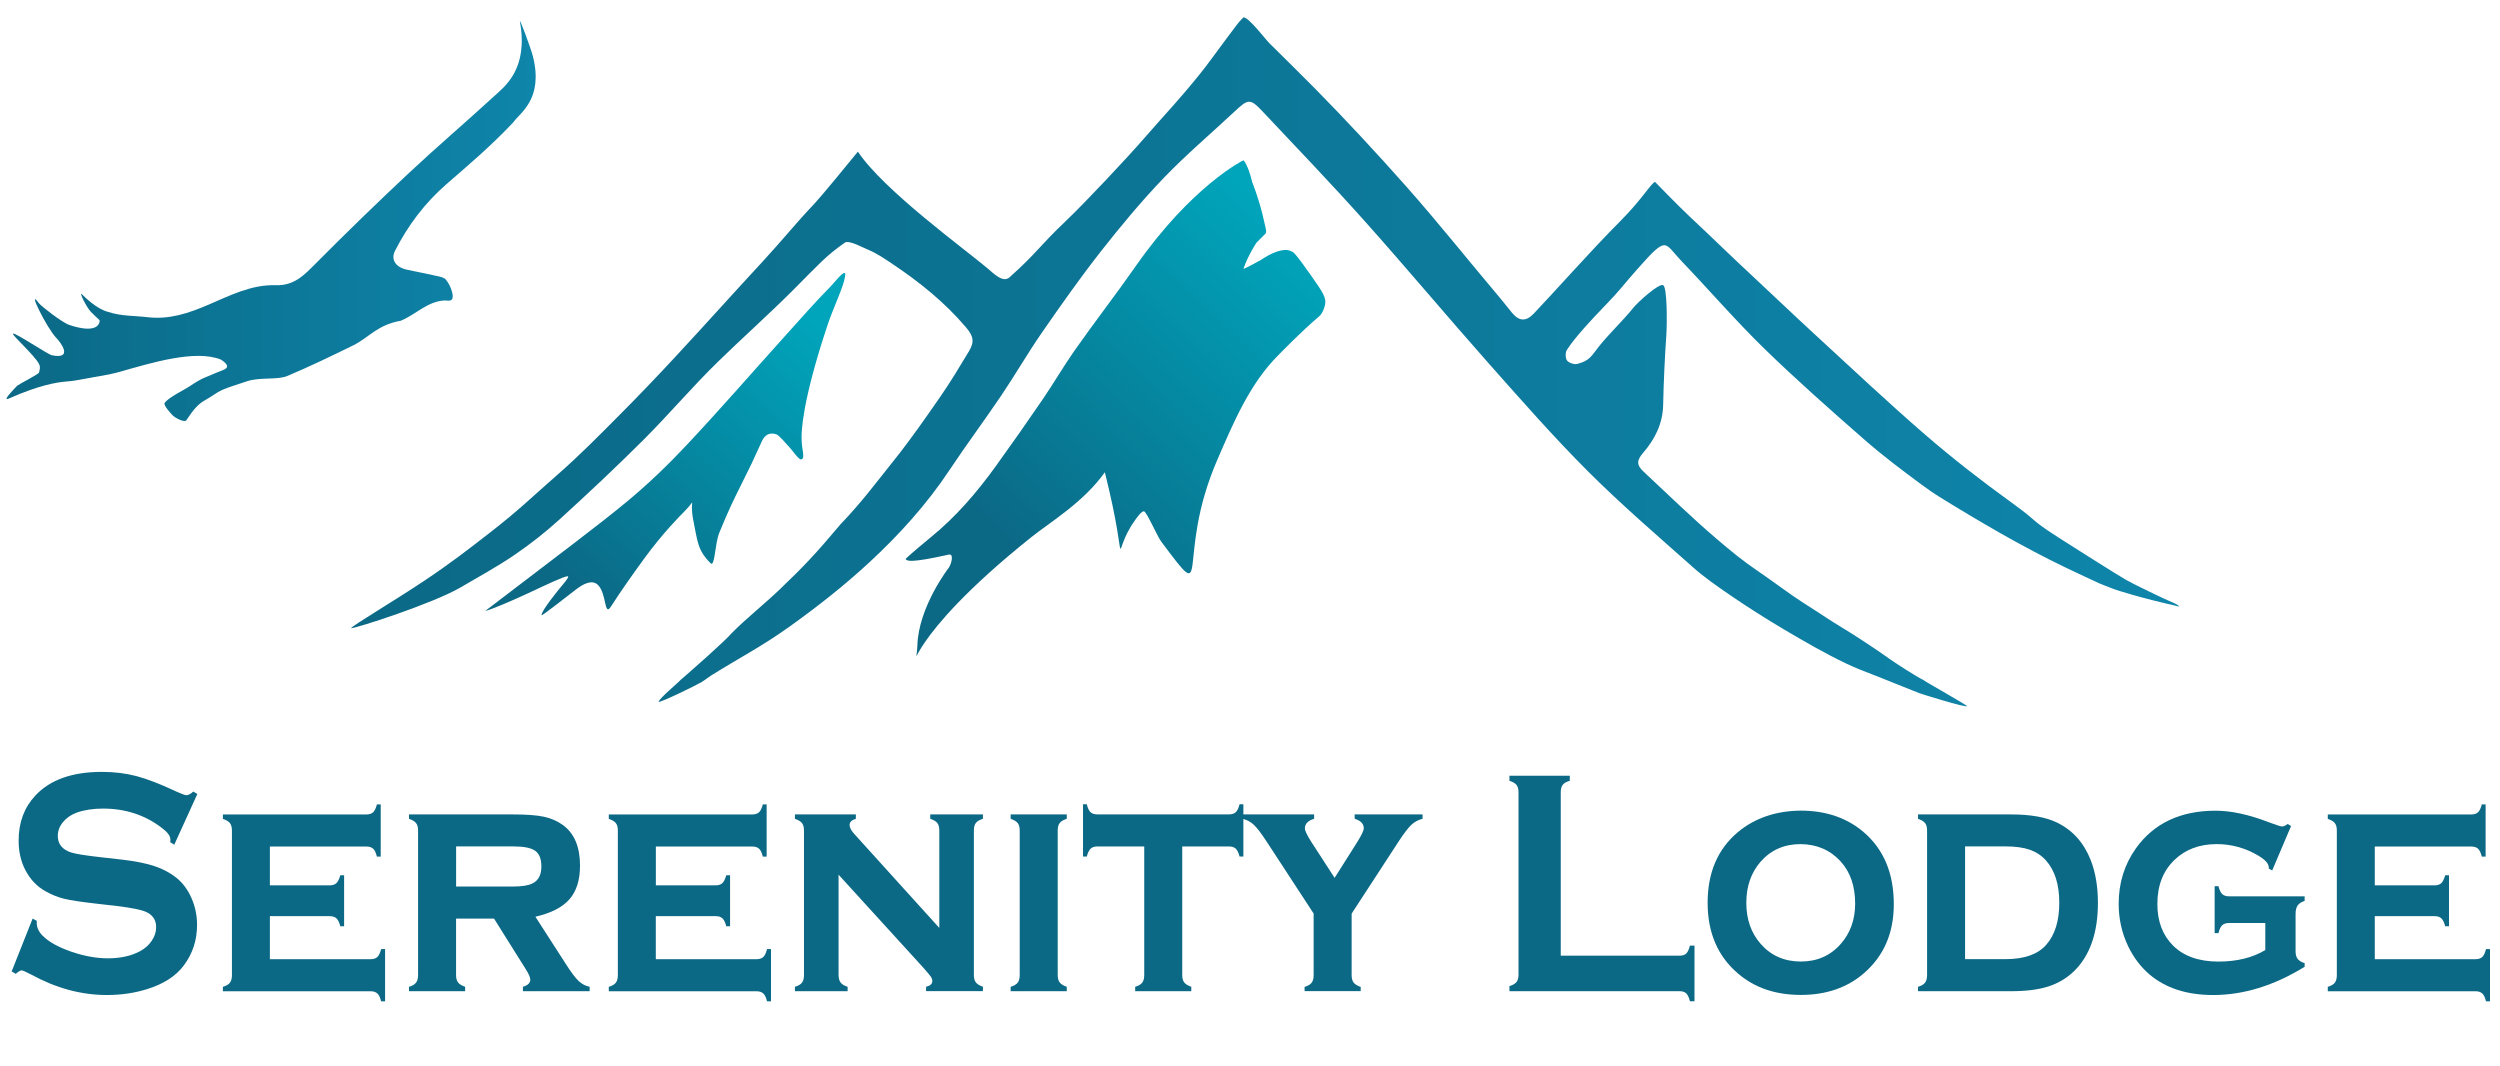
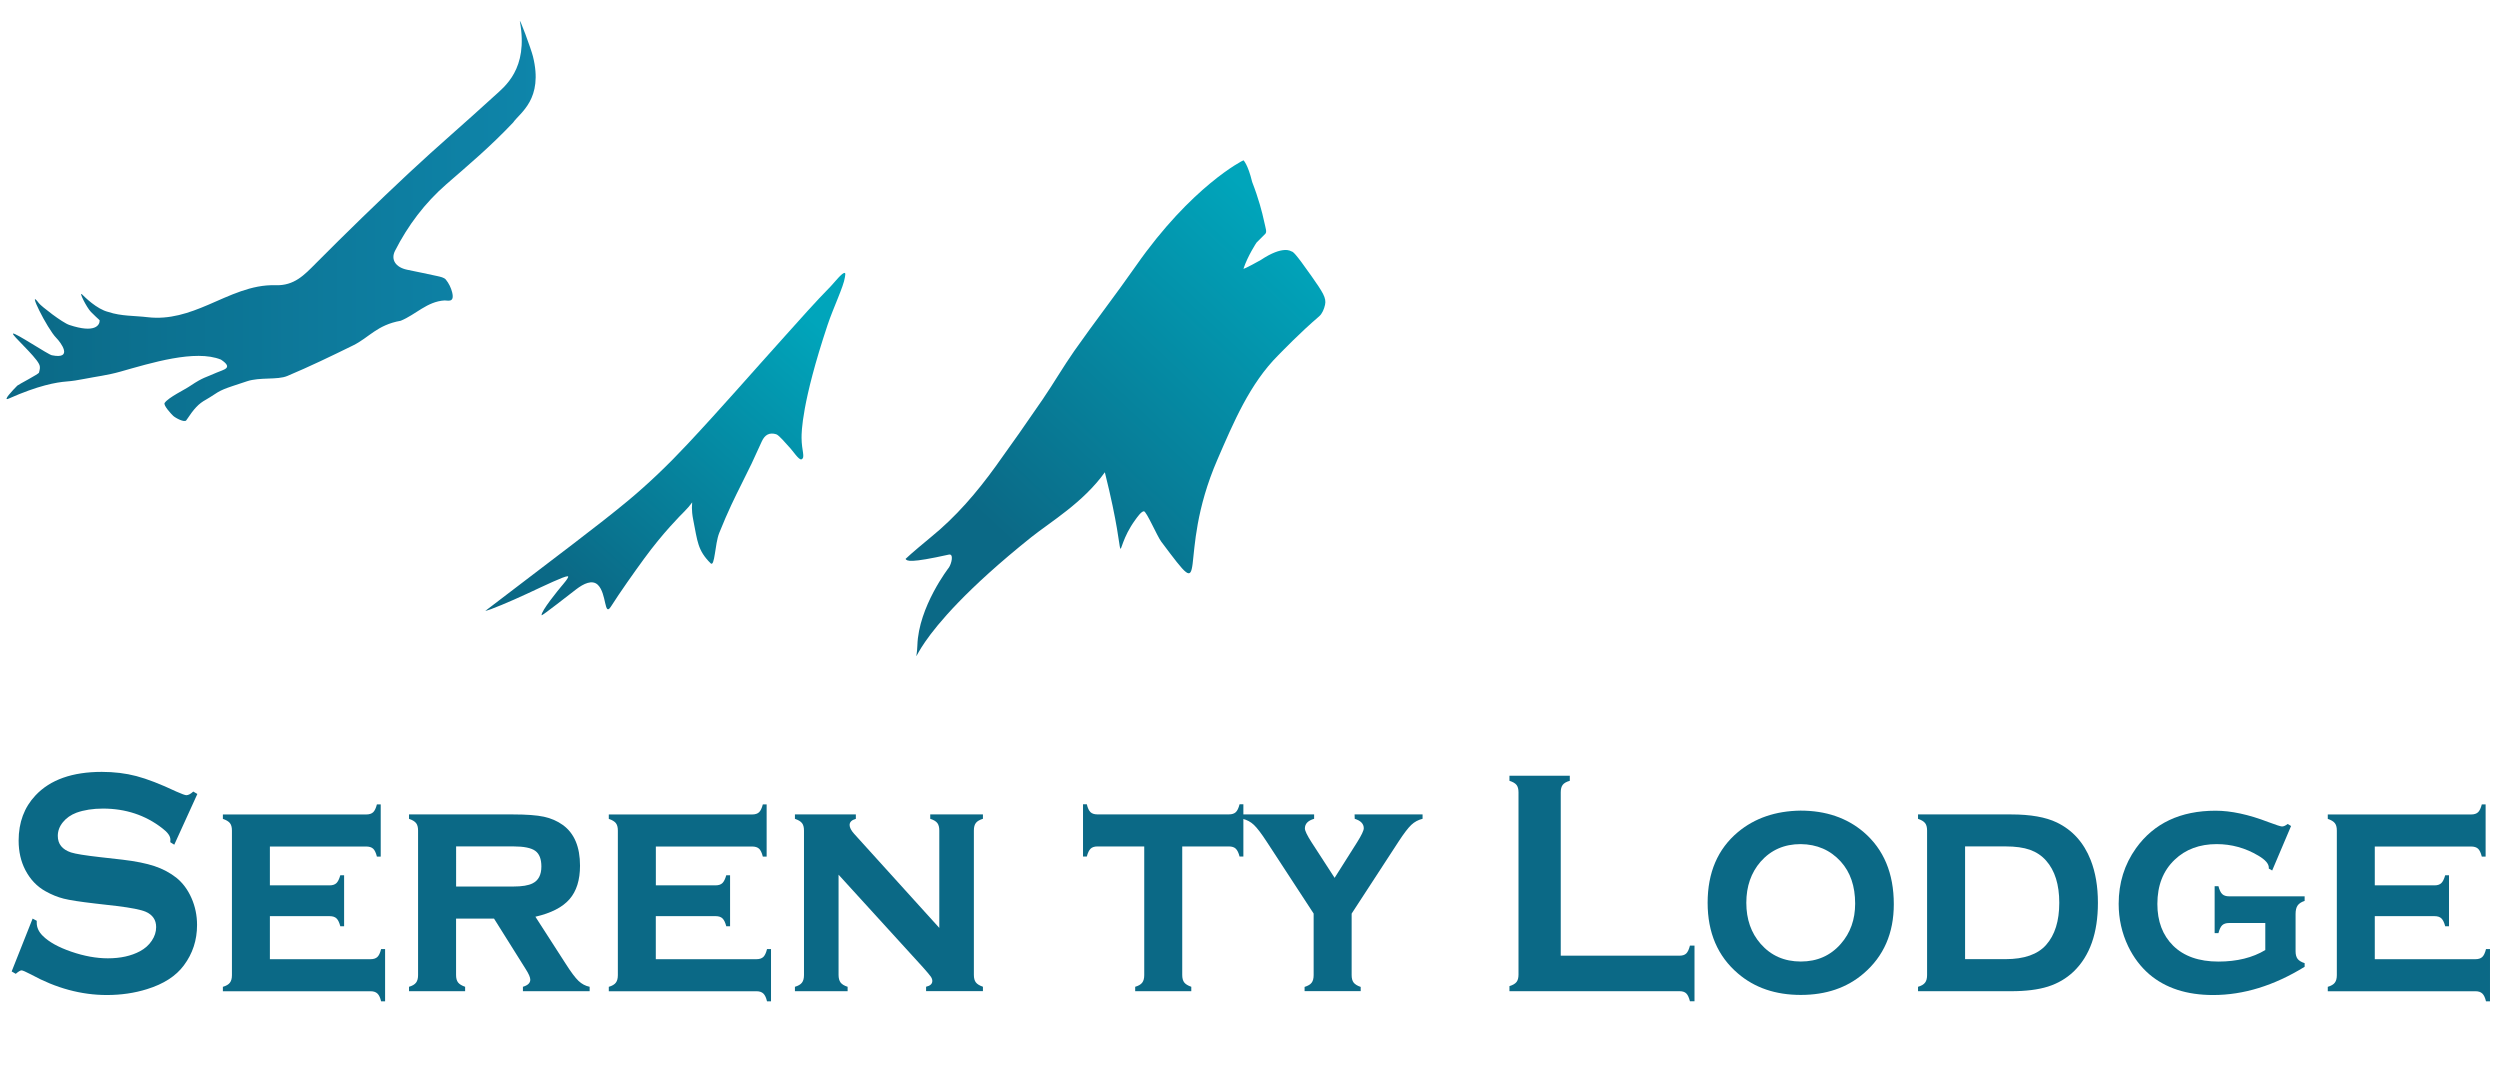
<svg xmlns="http://www.w3.org/2000/svg" version="1.2" baseProfile="tiny" x="0px" y="0px" viewBox="0 0 577 246" overflow="visible" xml:space="preserve">
  <g id="Layer_1" display="none">
</g>
  <g id="Layer_2">
    <g>
      <linearGradient id="SVGID_1_" gradientUnits="userSpaceOnUse" x1="81" y1="83.511" x2="503" y2="83.511">
        <stop offset="0" style="stop-color:#0B6986" />
        <stop offset="1" style="stop-color:#0E85AA" />
      </linearGradient>
-       <path fill="url(#SVGID_1_)" d="M198,35c6,9,24.99,22.72,30,27c1.51,1.29,3.52,3.32,5,2c6.48-5.79,6.7-7.02,13-13    c4.37-4.15,14.04-14.45,18-19c5.55-6.38,7.68-8.42,13-15c1.91-2.37,3-4,6-8l2.5-3.33c0.33-0.44,0.7-0.86,1.09-1.25L287,4    c1.23,0,5,5,6,6c1.64,1.64,6.89,6.77,10.26,10.19c7.33,7.45,14.46,15.11,21.39,22.94c7.43,8.4,14.41,17.19,21.65,25.75    c0.66,0.78,2.03,2.53,2.68,3.32c1.63,1.96,3.21,2.06,4.99,0.2c4.44-4.64,13.51-14.88,20.03-21.4c5-5,7.22-8.95,8-9    c0,0,5.26,5.43,8,8c6.5,6.09,8.47,8.13,14.99,14.2c4.62,4.3,9.18,8.67,13.83,12.94c8.47,7.78,16.84,15.69,25.54,23.21    c6.36,5.5,13.03,10.68,19.86,15.61c6.79,4.9,3.75,3.5,10.78,8.04c1.93,1.25,13.97,8.89,16,10c2.2,1.2,4,2,6,3c4,2,5.54,2.31,6,3    c-9-2-14.46-3.79-15-4c-4.13-1.59-3-1.13-7-3c-6.04-2.82-9.48-4.52-15.9-8.03c-3.95-2.16-10.3-5.89-14.14-8.24    c-2.67-1.64-4.33-2.56-7.45-4.87c-4.49-3.32-8.97-6.68-13.17-10.36c-7.84-6.86-15.67-13.77-23.13-21.03    c-6.63-6.46-12.69-13.5-19.1-20.19C384,56,384.93,54.19,378,62c-4.11,4.63-3.7,4.57-8,9c-2.33,2.4-6.54,6.89-8.36,9.75    c-0.39,0.61-0.37,1.91,0.04,2.47c0.33,0.45,1.57,0.97,2.32,0.78c2.94-0.74,3.31-1.87,5-4c2.33-2.94,5.67-6.07,8-9    c0.91-1.14,5.85-5.69,6.86-5.18c0.94,0.47,0.92,8.76,0.73,11.53c-0.37,5.34-0.62,10.69-0.73,16.04    c-0.09,4.37-1.87,7.93-4.63,11.13c-1.49,1.73-1.55,2.79,0.08,4.31c5.57,5.2,11.03,10.54,16.82,15.48    c3.38,2.89,6.16,5.19,9.86,7.68c2.66,1.79,7.29,5.28,10,7c7.31,4.65,3.62,2.47,11,7c2.21,1.36,6.91,4.49,9,6c1.35,0.97,6,4,8,5    c0.22,0.27,10.21,5.86,10,6c-0.49,0.32-10.5-2.81-11-3c-4.17-1.62-8.61-3.49-10.96-4.37c-2.04-0.77-4.06-1.58-6.02-2.52    c-4.85-2.32-9.52-5.02-14.15-7.76c-4.27-2.53-8.47-5.19-12.56-7.99c-2.96-2.03-5.94-4.09-8.61-6.47    c-8.15-7.24-16.43-14.35-24.14-22.05c-7.93-7.93-15.35-16.38-22.8-24.78C334.06,73.12,324.68,61.9,314.94,51    c-7.66-8.58-15.63-16.87-23.51-25.25c-2.87-3.05-3.33-2.98-6.44-0.06c-5.48,5.14-11.24,10-16.43,15.41    c-5.16,5.38-9.94,11.14-14.54,17c-4.77,6.09-9.23,12.43-13.63,18.79c-3.24,4.69-6.09,9.64-9.28,14.37    c-3.9,5.78-8.08,11.38-11.94,17.19c-5.25,7.92-11.59,14.92-18.5,21.32c-5.84,5.41-12.16,10.37-18.64,14.99    c-6.35,4.53-11.42,7.08-18.03,11.23c-0.24,0.15-2.25,1.66-2.51,1.66C161,158,152.81,162.04,152,162c0.1-0.77,4.59-4.47,5-5    c2.06-1.77,10.38-9.06,12-11c3.42-3.42,7.51-6.66,11-10c5.66-5.42,8.15-8.06,14-15c5.08-5.34,7.69-8.96,12.3-14.72    c3.83-4.78,7.34-9.84,10.83-14.88c2.31-3.34,4.4-6.84,6.5-10.32c1.37-2.28,0.99-3.57-0.75-5.61c-4.84-5.68-10.57-10.3-16.73-14.43    c-1.86-1.24-3.72-2.56-5.77-3.39c-1.18-0.47-4.43-2.31-5.38-1.65c-4.48,3.13-6,5-12,11c-5.61,5.61-11.75,11.07-17.43,16.62    c-5.85,5.72-11.15,12-16.94,17.78c-6.32,6.32-12.85,12.44-19.46,18.46c-3.27,2.98-6.78,5.73-10.43,8.22    c-4.01,2.73-8.3,5.07-12.5,7.53c-6.23,3.64-24.08,9.42-25.25,9.39c0.64-0.8,9.52-6.02,17-11c6-4,10.15-7.24,15-11    c6.75-5.23,9.39-7.94,15.82-13.56c4.83-4.23,9.36-8.81,13.89-13.37c4.54-4.55,8.99-9.21,13.36-13.92    c6.69-7.2,13.23-14.53,19.92-21.74c4.37-4.71,7.57-8.76,12.01-13.42C189.18,45.76,196.94,36.35,198,35" />
      <linearGradient id="SVGID_2_" gradientUnits="userSpaceOnUse" x1="237.364" y1="129.12" x2="303.581" y2="58.388">
        <stop offset="0" style="stop-color:#0B6986" />
        <stop offset="1" style="stop-color:#00A5BB" />
      </linearGradient>
      <path fill="url(#SVGID_2_)" d="M255,109c-5,7-12.58,11.47-17,15c-30,24-26.48,32-26.27,24.95C212,140,219,131,219,131    c0.62-0.91,1.18-3.26,0-3c-9,2-9.68,1.5-10,1c1-1,5.13-4.44,5.81-4.99c5.82-4.72,10.64-10.35,15-16.39    c3.68-5.11,7.3-10.26,10.85-15.46c2.49-3.65,4.72-7.49,7.25-11.12c4.65-6.63,9.62-13.03,14.25-19.66C275,43,286.83,37.01,287,37    c0,0,1.02,0.93,2,5c1.5,3.86,2.3,6.96,2.76,9.1c0.37,1.72,0.7,2.44,0.24,2.9c-1,1-1,1-2,2c0,0-2,3-3,6c-0.1,0.3,3.98-1.98,4-2    c5.17-3.45,7-2,7-2c0.44,0.08,0.84,0.25,4.68,5.71c2.65,3.78,3.49,5.06,3.14,6.64c-0.21,0.95-0.65,2.05-1.35,2.65    c-4.53,3.88-8.46,8-9.46,9c-6.6,6.6-10.32,15.53-14,24c-10,23-1,35-13,19c-0.93-1.24-3.42-7.03-4-7c-0.61,0.03-1.53,1.35-2,2    C256.1,128.11,261,133,255,109z" />
      <linearGradient id="SVGID_3_" gradientUnits="userSpaceOnUse" x1="1.511" y1="51.01" x2="123.634" y2="51.01">
        <stop offset="0" style="stop-color:#0B6986" />
        <stop offset="1" style="stop-color:#0E85AA" />
      </linearGradient>
      <path fill="url(#SVGID_3_)" d="M118.43,28.28C113,34,108.29,37.93,103.02,42.52c-4.98,4.34-8.87,9.51-11.85,15.37    c-1.03,2.04,0.16,3.81,2.77,4.36c2.33,0.49,4.68,0.95,7,1.47c0.69,0.16,1.56,0.32,1.96,0.81c0.69,0.83,1.21,1.93,1.45,2.9    c0.65,2.57-1.09,1.87-1.74,1.91c-4.02,0.23-6.67,3.29-10.12,4.69C87,75,85.19,77.91,81.48,79.73c-5.01,2.46-10.04,4.89-15.18,7.05    C63.99,87.74,60,87,57,88c-5.71,1.9-5.65,1.76-8.55,3.69c-0.3,0.2-0.62,0.38-0.93,0.56c-1.69,0.93-2.69,2-4.52,4.75    c-0.4,0.6-2.47-0.52-3-1c-0.44-0.4-2.36-2.47-2-3c0.92-1.33,4.69-3.07,6-4c3-2,3.47-1.85,6-3c1.54-0.7,4-1,1-3    c-5.93-2.41-16.21,0.8-23.27,2.79c-2.95,0.83-5.49,1.11-8.43,1.69c-1.31,0.26-2.62,0.47-3.95,0.57C13.03,88.23,8.88,88.94,2,92    c-1.55,0.69,1-2,2-3c0.25-0.25,4.92-2.65,5-3c0.2-0.85,0.37-1.26,0-2c-1-2-6.31-6.67-6-7c0.35-0.37,8.25,4.94,9,5c5,1,2-3,1-4    c-2.12-2.12-7-12-4-8c0.51,0.68,5.39,4.47,7,5c6,2,7,0,7-1c0-0.2,0,0-2-2c-1-1-3-5-2-4c0.48,0.48,3.32,3.35,6,4    c3,1,5.97,0.84,9.09,1.21c5.01,0.59,9.49-0.94,13.97-2.86c4.98-2.13,9.97-4.7,15.5-4.52c4.36,0.15,6.66-2.35,9.33-5.04    c7.04-7.08,14.2-14.04,21.49-20.86c6.44-6.03,13.17-11.76,19.67-17.73C116.41,20.03,122,16,120,5c-0.24-1.32,2.55,6.21,3,8    C125.48,22.93,120,26,118.43,28.28z" />
      <linearGradient id="SVGID_4_" gradientUnits="userSpaceOnUse" x1="135.459" y1="138.616" x2="190.518" y2="76.382">
        <stop offset="0" style="stop-color:#0B6986" />
        <stop offset="1" style="stop-color:#00A5BB" />
      </linearGradient>
      <path fill="url(#SVGID_4_)" d="M131,133c-0.83,0-5,2-9.4,4.05c-3.71,1.73-8.68,3.83-9.6,3.95c17-13,26.04-19.71,32.78-25.3    c4.91-4.07,9.54-8.54,13.9-13.2c7.64-8.15,14.98-16.6,22.46-24.9c3.5-3.89,6.96-7.83,10.62-11.55c0.68-0.69,2.74-3.35,3.24-3.04    c0.18,0.11,0.06,0.55,0,1c-0.27,2.06-2.7,7.09-4,11c-6,18-6,24.77-6,26c0,3,0.9,4.56,0,5c-0.6,0.29-2-2-3-3    c-0.53-0.53-2.18-2.59-2.87-2.79c-1.54-0.45-2.59,0.09-3.32,1.68C173,108,174,106,171,112c-1.26,2.51-3,6-5,11c-1.03,2.57-1,8-2,7    c-3-3-3-5-4-10c-0.98-4.9,1-5-2-2c-1,1-5,5-9.33,10.93c-2.34,3.2-5.53,7.71-7.67,11.07c-1.57,2.47-0.96-2.99-3-5    c-1.31-1.29-3.32-0.28-5,1c-1.35,1.02-7.95,6.23-8,6c-0.18-0.92,4-6,4.52-6.62C129.75,135.09,131.66,132.97,131,133z" />
      <g>
        <path fill="#0B6986" d="M45.55,183.25l-5.33,11.71l-0.92-0.58c0.02-0.24,0.03-0.44,0.03-0.58c0-0.83-0.63-1.71-1.9-2.66     c-3.88-3.01-8.44-4.52-13.67-4.52c-2.31,0-4.35,0.32-6.11,0.95c-1.29,0.49-2.33,1.21-3.12,2.18c-0.8,0.97-1.19,2.03-1.19,3.17     c0,1.87,1.01,3.14,3.04,3.82c1.05,0.34,3.29,0.7,6.74,1.09l5.13,0.58c3.05,0.36,5.52,0.86,7.41,1.49     c1.89,0.63,3.56,1.52,5.02,2.66c1.48,1.19,2.65,2.75,3.51,4.7c0.86,1.94,1.29,4.02,1.29,6.22c0,3.5-1.01,6.6-3.04,9.32     c-1.83,2.48-4.68,4.31-8.53,5.5c-2.88,0.9-5.96,1.35-9.25,1.35c-5.91,0-11.74-1.58-17.49-4.74c-1.22-0.63-1.95-0.95-2.19-0.95     c-0.28,0-0.73,0.27-1.34,0.8l-0.95-0.55l4.84-12.2l0.95,0.51c0,0.22,0,0.38,0,0.47c0,1.09,0.47,2.1,1.41,3.02     c1.42,1.41,3.61,2.62,6.57,3.64c2.96,1.02,5.78,1.53,8.44,1.53c2.9,0,5.37-0.54,7.42-1.64c1.13-0.61,2.04-1.41,2.71-2.42     c0.68-1.01,1.01-2.05,1.01-3.15c0-1.65-0.8-2.82-2.39-3.53c-1.11-0.48-3.36-0.93-6.74-1.34l-5.04-0.58     c-3.38-0.39-5.77-0.76-7.16-1.11c-1.4-0.35-2.79-0.92-4.19-1.7c-1.98-1.09-3.54-2.73-4.68-4.92c-1.02-1.97-1.54-4.23-1.54-6.78     c0-4.2,1.3-7.68,3.89-10.43c3.4-3.62,8.5-5.43,15.3-5.43c2.85,0,5.51,0.32,7.98,0.97s5.54,1.83,9.22,3.57     c1.26,0.56,2.04,0.84,2.32,0.84c0.46,0,0.99-0.28,1.6-0.84L45.55,183.25z" />
        <path fill="#0B6986" d="M62.29,211.43v9.95h23.25c0.68,0,1.19-0.17,1.55-0.5c0.36-0.33,0.65-0.94,0.87-1.83h0.92v12.06h-0.92     c-0.2-0.85-0.48-1.45-0.85-1.8c-0.37-0.35-0.89-0.53-1.57-0.53h-34.1v-1.02c0.76-0.22,1.3-0.53,1.62-0.95     c0.32-0.41,0.47-1,0.47-1.75v-33.37c0-0.75-0.15-1.32-0.46-1.71s-0.85-0.72-1.63-0.98v-1.02h33.09c0.7,0,1.23-0.17,1.59-0.51     c0.36-0.34,0.65-0.95,0.87-1.82h0.88v12.06h-0.88c-0.22-0.88-0.51-1.5-0.87-1.83c-0.36-0.33-0.89-0.5-1.59-0.5H62.29v8.96h13.8     c0.68,0,1.19-0.17,1.55-0.51c0.36-0.34,0.66-0.95,0.9-1.82h0.88v11.77h-0.88c-0.22-0.86-0.51-1.46-0.87-1.81     c-0.36-0.35-0.89-0.52-1.59-0.52H62.29z" />
        <path fill="#0B6986" d="M105.26,212.01v13.01c0,0.75,0.15,1.33,0.46,1.73c0.31,0.4,0.85,0.73,1.63,1v1.02H94.4v-1.02     c0.76-0.22,1.3-0.53,1.62-0.95c0.32-0.41,0.47-1,0.47-1.75v-33.37c0-0.75-0.15-1.32-0.46-1.71s-0.85-0.72-1.63-0.98v-1.02h24     c3.12,0,5.49,0.18,7.13,0.53c1.63,0.35,3.1,0.99,4.38,1.91c2.64,1.92,3.96,5.05,3.96,9.4c0,3.3-0.81,5.88-2.44,7.74     c-1.62,1.86-4.25,3.2-7.86,4.03l6.93,10.76c1.26,1.99,2.27,3.34,3.02,4.05s1.61,1.17,2.57,1.36v1.02h-15.4v-1.02     c1.14-0.34,1.7-0.88,1.7-1.64c0-0.53-0.35-1.34-1.05-2.43l-7.32-11.67H105.26z M105.26,204.61h13.21c2.01,0,3.49-0.24,4.45-0.73     c1.35-0.66,2.03-1.96,2.03-3.9c0-1.72-0.47-2.93-1.42-3.61s-2.63-1.02-5.05-1.02h-13.21V204.61z" />
        <path fill="#0B6986" d="M151.36,211.43v9.95h23.25c0.68,0,1.19-0.17,1.55-0.5c0.36-0.33,0.65-0.94,0.87-1.83h0.92v12.06h-0.92     c-0.2-0.85-0.48-1.45-0.85-1.8c-0.37-0.35-0.89-0.53-1.57-0.53h-34.1v-1.02c0.76-0.22,1.3-0.53,1.62-0.95     c0.32-0.41,0.47-1,0.47-1.75v-33.37c0-0.75-0.15-1.32-0.46-1.71s-0.85-0.72-1.63-0.98v-1.02h33.09c0.7,0,1.23-0.17,1.59-0.51     c0.36-0.34,0.65-0.95,0.87-1.82h0.88v12.06h-0.88c-0.22-0.88-0.51-1.5-0.87-1.83c-0.36-0.33-0.89-0.5-1.59-0.5h-22.23v8.96h13.8     c0.68,0,1.19-0.17,1.55-0.51c0.36-0.34,0.66-0.95,0.9-1.82h0.88v11.77h-0.88c-0.22-0.86-0.51-1.46-0.87-1.81     c-0.36-0.35-0.89-0.52-1.59-0.52H151.36z" />
        <path fill="#0B6986" d="M193.54,201.88v23.14c0,0.75,0.16,1.33,0.47,1.75c0.32,0.41,0.85,0.74,1.62,0.98v1.02h-12.16v-1.02     c0.76-0.22,1.3-0.53,1.62-0.95c0.32-0.41,0.47-1,0.47-1.75v-33.37c0-0.75-0.15-1.32-0.46-1.71s-0.85-0.72-1.63-0.98v-1.02h14.06     v1.02c-0.96,0.27-1.44,0.74-1.44,1.42c0,0.58,0.35,1.26,1.05,2.04l19.65,21.71v-22.48c0-0.75-0.15-1.33-0.46-1.73     c-0.31-0.4-0.85-0.72-1.63-0.97v-1.02h12.16v1.02c-0.78,0.24-1.33,0.56-1.63,0.96c-0.31,0.4-0.46,0.98-0.46,1.73v33.34     c0,0.75,0.15,1.33,0.46,1.73c0.3,0.4,0.85,0.73,1.63,1v1.02h-13.12v-1.02c0.96-0.22,1.44-0.66,1.44-1.34     c0-0.34-0.13-0.69-0.39-1.05c-0.26-0.36-0.86-1.07-1.8-2.13L193.54,201.88z" />
-         <path fill="#0B6986" d="M244.12,191.68v33.34c0,0.75,0.15,1.33,0.46,1.73c0.31,0.4,0.85,0.73,1.63,1v1.02h-12.95v-1.02     c0.76-0.22,1.3-0.53,1.62-0.95c0.32-0.41,0.47-1,0.47-1.75v-33.37c0-0.75-0.15-1.32-0.46-1.71s-0.85-0.72-1.63-0.98v-1.02h12.95     v1.02c-0.78,0.24-1.33,0.56-1.63,0.96C244.27,190.35,244.12,190.93,244.12,191.68z" />
        <path fill="#0B6986" d="M272.86,195.36v29.66c0,0.75,0.15,1.33,0.46,1.73s0.85,0.73,1.63,1v1.02H262v-1.02     c0.76-0.22,1.3-0.53,1.62-0.95c0.32-0.41,0.47-1,0.47-1.75v-29.69h-10.79c-0.7,0-1.23,0.17-1.59,0.52     c-0.36,0.35-0.65,0.95-0.87,1.81h-0.88v-12.06h0.88c0.2,0.85,0.47,1.45,0.83,1.8c0.36,0.35,0.89,0.53,1.59,0.53h30.37     c0.7,0,1.23-0.17,1.59-0.51c0.36-0.34,0.65-0.95,0.87-1.82h0.88v12.06h-0.88c-0.22-0.86-0.51-1.46-0.87-1.81     s-0.89-0.52-1.59-0.52H272.86z" />
        <path fill="#0B6986" d="M311.96,210.86v14.19c0,0.75,0.15,1.33,0.46,1.73c0.31,0.4,0.85,0.74,1.63,1v0.98h-12.95v-0.98     c0.78-0.24,1.33-0.57,1.63-0.97c0.31-0.4,0.46-0.99,0.46-1.77v-14.19l-10.86-16.63c-1.22-1.87-2.2-3.15-2.93-3.84     c-0.73-0.69-1.6-1.16-2.6-1.4v-1.02h16.5v1.02c-1.42,0.41-2.13,1.15-2.13,2.22c0,0.53,0.51,1.6,1.54,3.2l5.32,8.21l5.19-8.21     c1.02-1.63,1.54-2.71,1.54-3.24c0-1.02-0.7-1.75-2.09-2.18l-0.03-1.02h15.69v1.02c-1,0.24-1.87,0.71-2.6,1.4     c-0.73,0.69-1.71,1.97-2.93,3.84L311.96,210.86z" />
        <path fill="#0B6986" d="M360.22,220.57h27.43c0.68,0,1.19-0.17,1.54-0.51c0.35-0.34,0.63-0.95,0.85-1.82h1.05v12.86h-1.05     c-0.22-0.87-0.5-1.48-0.85-1.82c-0.35-0.34-0.86-0.51-1.54-0.51h-39.27v-1.17c0.78-0.24,1.33-0.56,1.63-0.95     c0.31-0.39,0.46-0.96,0.46-1.71v-42.07c0-0.75-0.15-1.32-0.46-1.71c-0.31-0.39-0.85-0.7-1.63-0.95v-1.17h13.93v1.17     c-0.78,0.22-1.33,0.53-1.63,0.93c-0.31,0.4-0.46,0.98-0.46,1.73V220.57z" />
        <path fill="#0B6986" d="M415.56,187.09c5.82,0,10.68,1.65,14.56,4.95c4.65,3.98,6.97,9.53,6.97,16.65     c0,6.68-2.32,12.01-6.97,15.99c-3.84,3.3-8.67,4.95-14.5,4.95c-5.82,0-10.66-1.65-14.5-4.95c-4.67-3.98-7-9.42-7-16.32     c0-6.97,2.33-12.41,7-16.32C404.99,188.82,409.8,187.17,415.56,187.09z M415.59,194.82c-3.78,0-6.85,1.35-9.23,4.04     c-2.2,2.53-3.31,5.7-3.31,9.51c0,3.79,1.1,6.95,3.31,9.47c2.38,2.72,5.47,4.08,9.27,4.08c3.78,0,6.85-1.36,9.23-4.08     c2.2-2.5,3.31-5.6,3.31-9.29c0-4.01-1.1-7.24-3.31-9.69C422.46,196.21,419.37,194.86,415.59,194.82z" />
        <path fill="#0B6986" d="M444.77,225.05v-33.37c0-0.75-0.15-1.32-0.46-1.71s-0.85-0.72-1.63-0.98v-1.02h21.48     c4.47,0,7.99,0.62,10.56,1.86c3.62,1.75,6.22,4.64,7.81,8.67c1.11,2.82,1.67,6.11,1.67,9.87c0,6.97-1.86,12.25-5.59,15.85     c-1.68,1.6-3.66,2.76-5.93,3.48c-2.28,0.72-5.12,1.07-8.52,1.07h-21.48v-1.02c0.76-0.22,1.3-0.53,1.62-0.95     C444.62,226.39,444.77,225.8,444.77,225.05z M453.54,221.37h9.35c4.29,0,7.41-1.09,9.35-3.28c2.03-2.28,3.04-5.52,3.04-9.73     c0-4.2-1.01-7.44-3.04-9.73c-1-1.14-2.25-1.97-3.73-2.5c-1.48-0.52-3.36-0.78-5.62-0.78h-9.35V221.37z" />
        <path fill="#0B6986" d="M522.82,213.03h-8.34c-0.7,0-1.23,0.17-1.59,0.51s-0.65,0.95-0.87,1.82h-0.88v-10.82h0.88     c0.22,0.86,0.51,1.47,0.87,1.81c0.36,0.35,0.89,0.52,1.59,0.52h17.43v1.06c-0.76,0.24-1.3,0.6-1.62,1.06     c-0.32,0.46-0.47,1.12-0.47,1.97v8.6c0,0.75,0.16,1.34,0.47,1.75c0.32,0.41,0.85,0.74,1.62,0.98v0.84     c-7.06,4.35-14.1,6.52-21.12,6.52c-6.06,0-10.96-1.59-14.71-4.77c-2.03-1.75-3.66-3.91-4.9-6.48c-1.46-3.06-2.19-6.33-2.19-9.8     c0-4.81,1.33-9.08,3.99-12.82c4.14-5.78,10.27-8.67,18.38-8.67c3.55,0,7.61,0.87,12.16,2.62c1.81,0.68,2.87,1.02,3.17,1.02     c0.37,0,0.81-0.19,1.31-0.58l0.78,0.47l-4.36,10.27l-0.78-0.44c0-0.1,0-0.17,0-0.22c0-0.9-0.81-1.82-2.42-2.77     c-2.98-1.77-6.19-2.66-9.61-2.66c-3.94,0-7.18,1.2-9.7,3.61c-2.66,2.53-3.99,5.93-3.99,10.2c0,4.01,1.21,7.21,3.63,9.62     c2.48,2.45,5.97,3.68,10.46,3.68c4.27,0,7.88-0.89,10.82-2.66V213.03z" />
        <path fill="#0B6986" d="M548.1,211.43v9.95h23.25c0.68,0,1.19-0.17,1.55-0.5c0.36-0.33,0.65-0.94,0.87-1.83h0.92v12.06h-0.92     c-0.2-0.85-0.48-1.45-0.85-1.8c-0.37-0.35-0.89-0.53-1.57-0.53h-34.1v-1.02c0.76-0.22,1.3-0.53,1.62-0.95     c0.32-0.41,0.47-1,0.47-1.75v-33.37c0-0.75-0.15-1.32-0.46-1.71s-0.85-0.72-1.63-0.98v-1.02h33.09c0.7,0,1.23-0.17,1.59-0.51     c0.36-0.34,0.65-0.95,0.87-1.82h0.88v12.06h-0.88c-0.22-0.88-0.51-1.5-0.87-1.83c-0.36-0.33-0.89-0.5-1.59-0.5H548.1v8.96h13.8     c0.68,0,1.19-0.17,1.55-0.51c0.36-0.34,0.66-0.95,0.9-1.82h0.88v11.77h-0.88c-0.22-0.86-0.51-1.46-0.87-1.81     c-0.36-0.35-0.89-0.52-1.59-0.52H548.1z" />
      </g>
    </g>
  </g>
</svg>